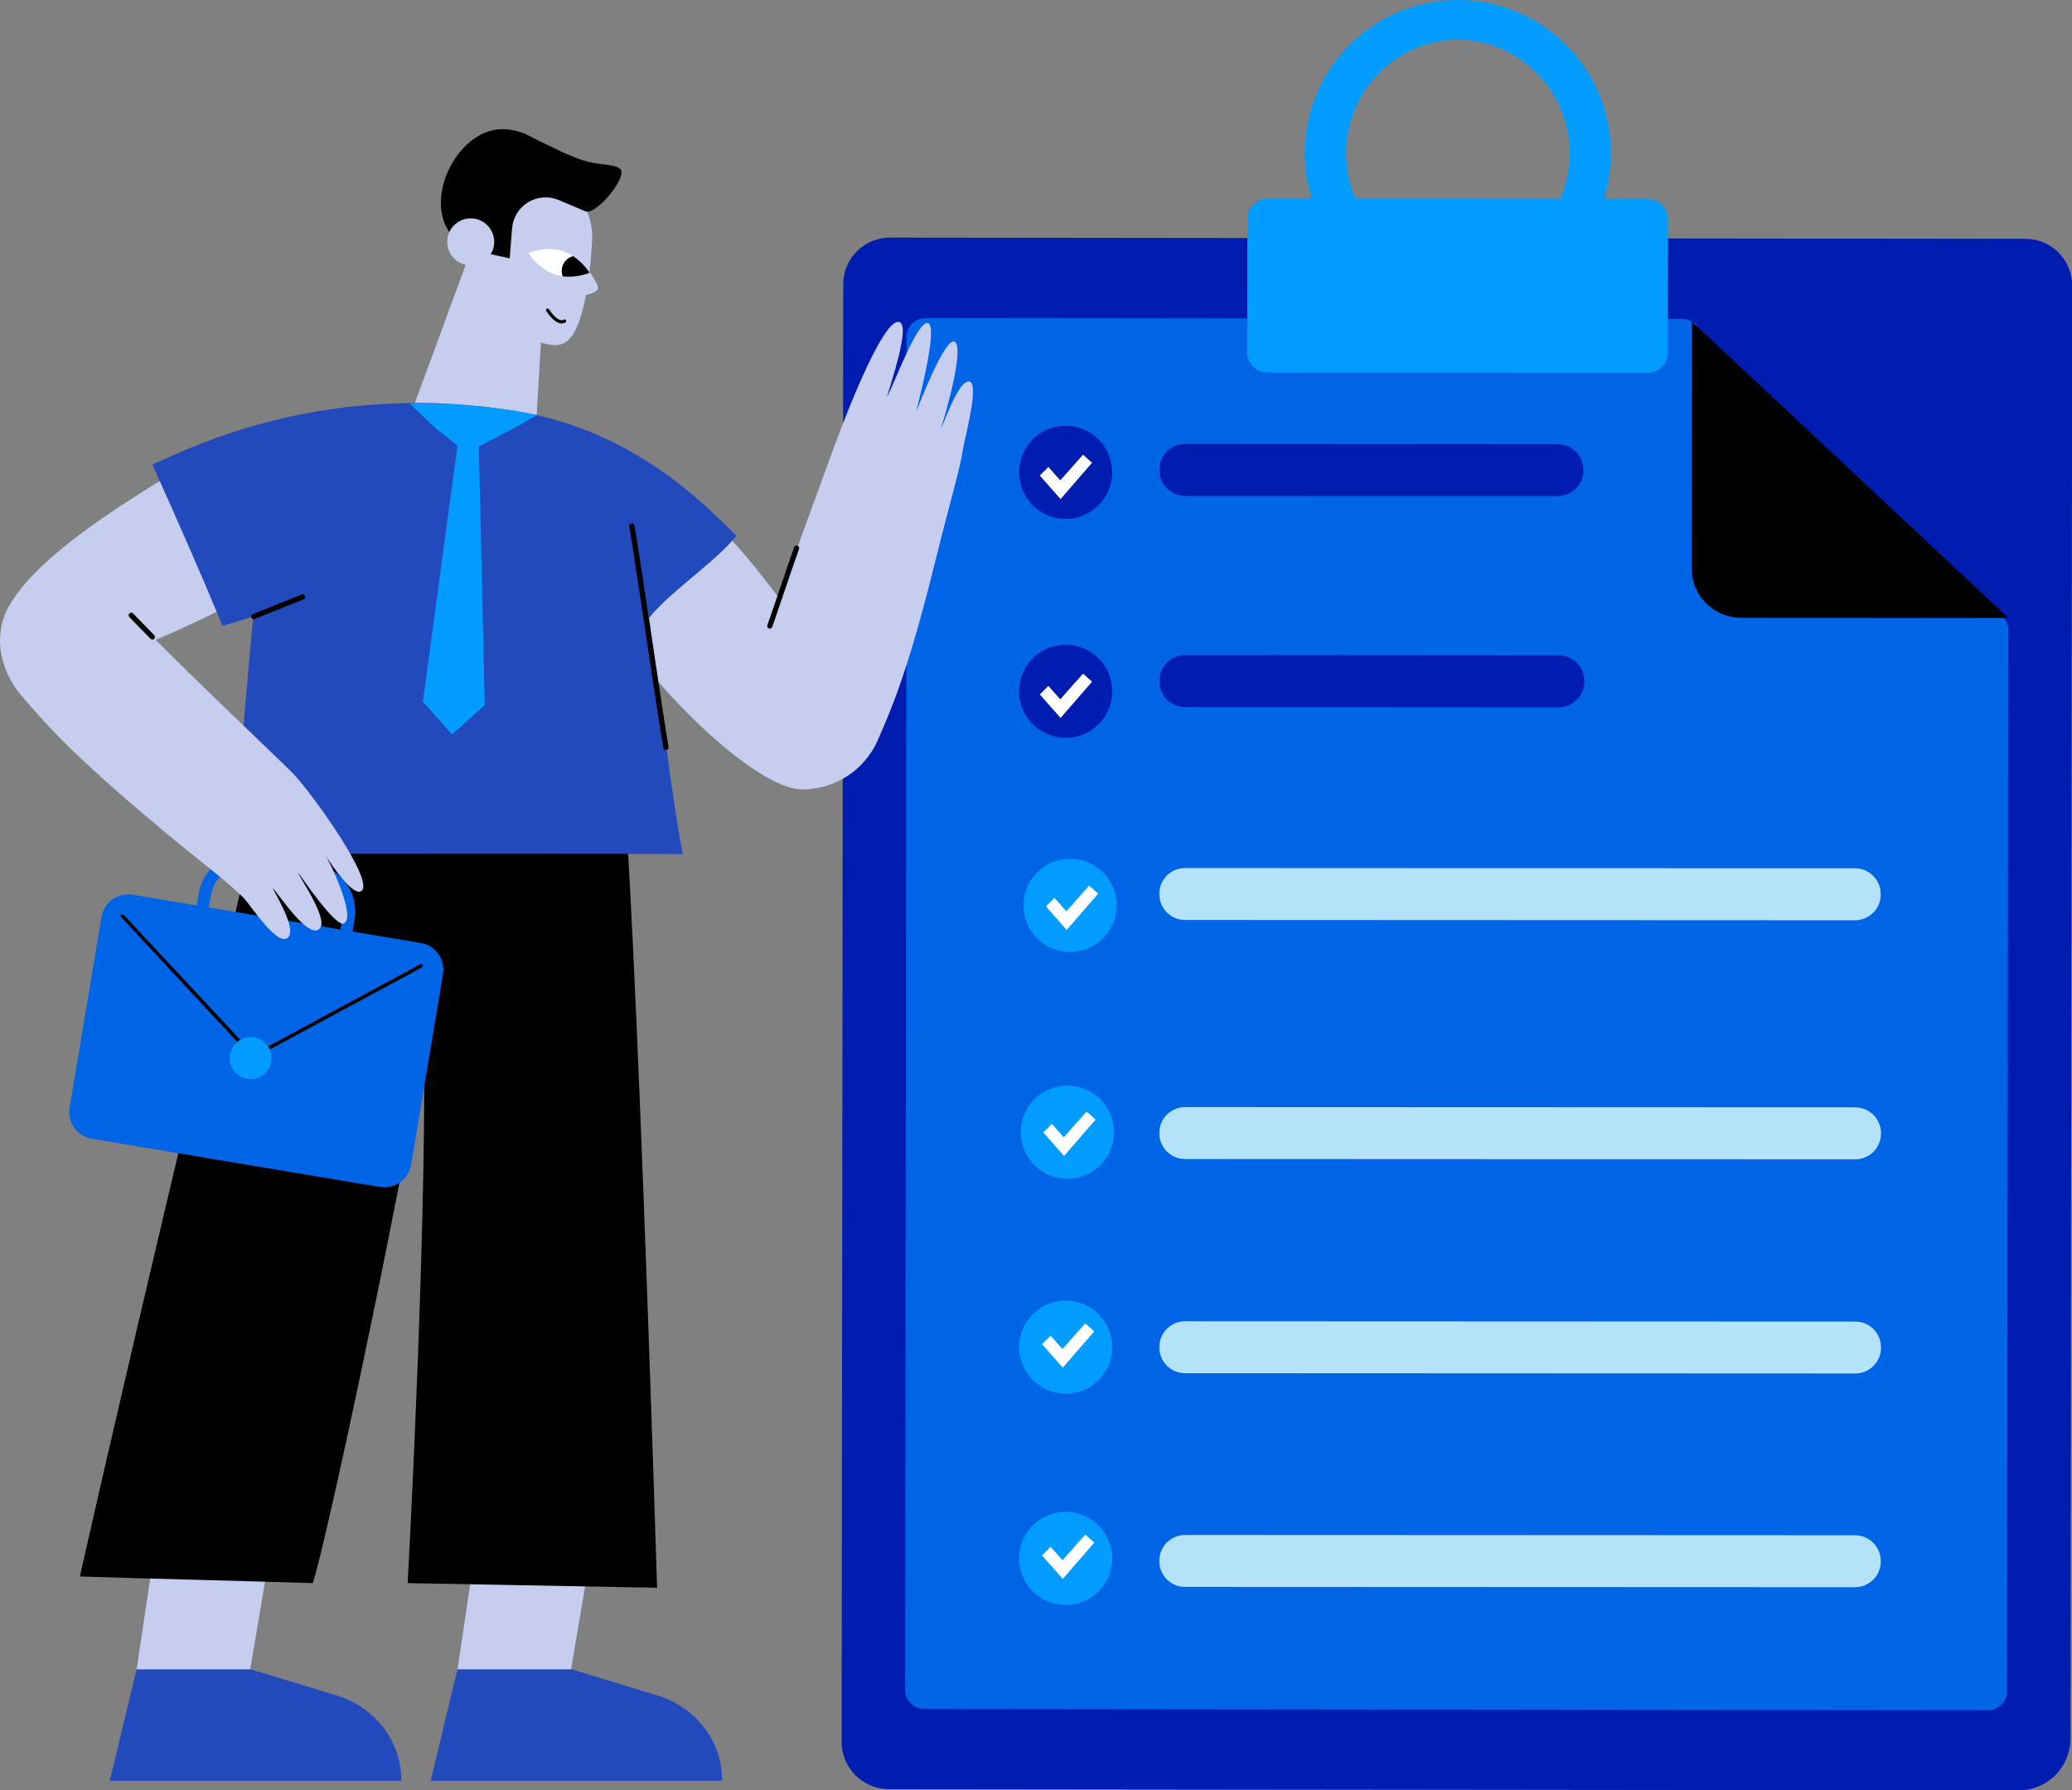
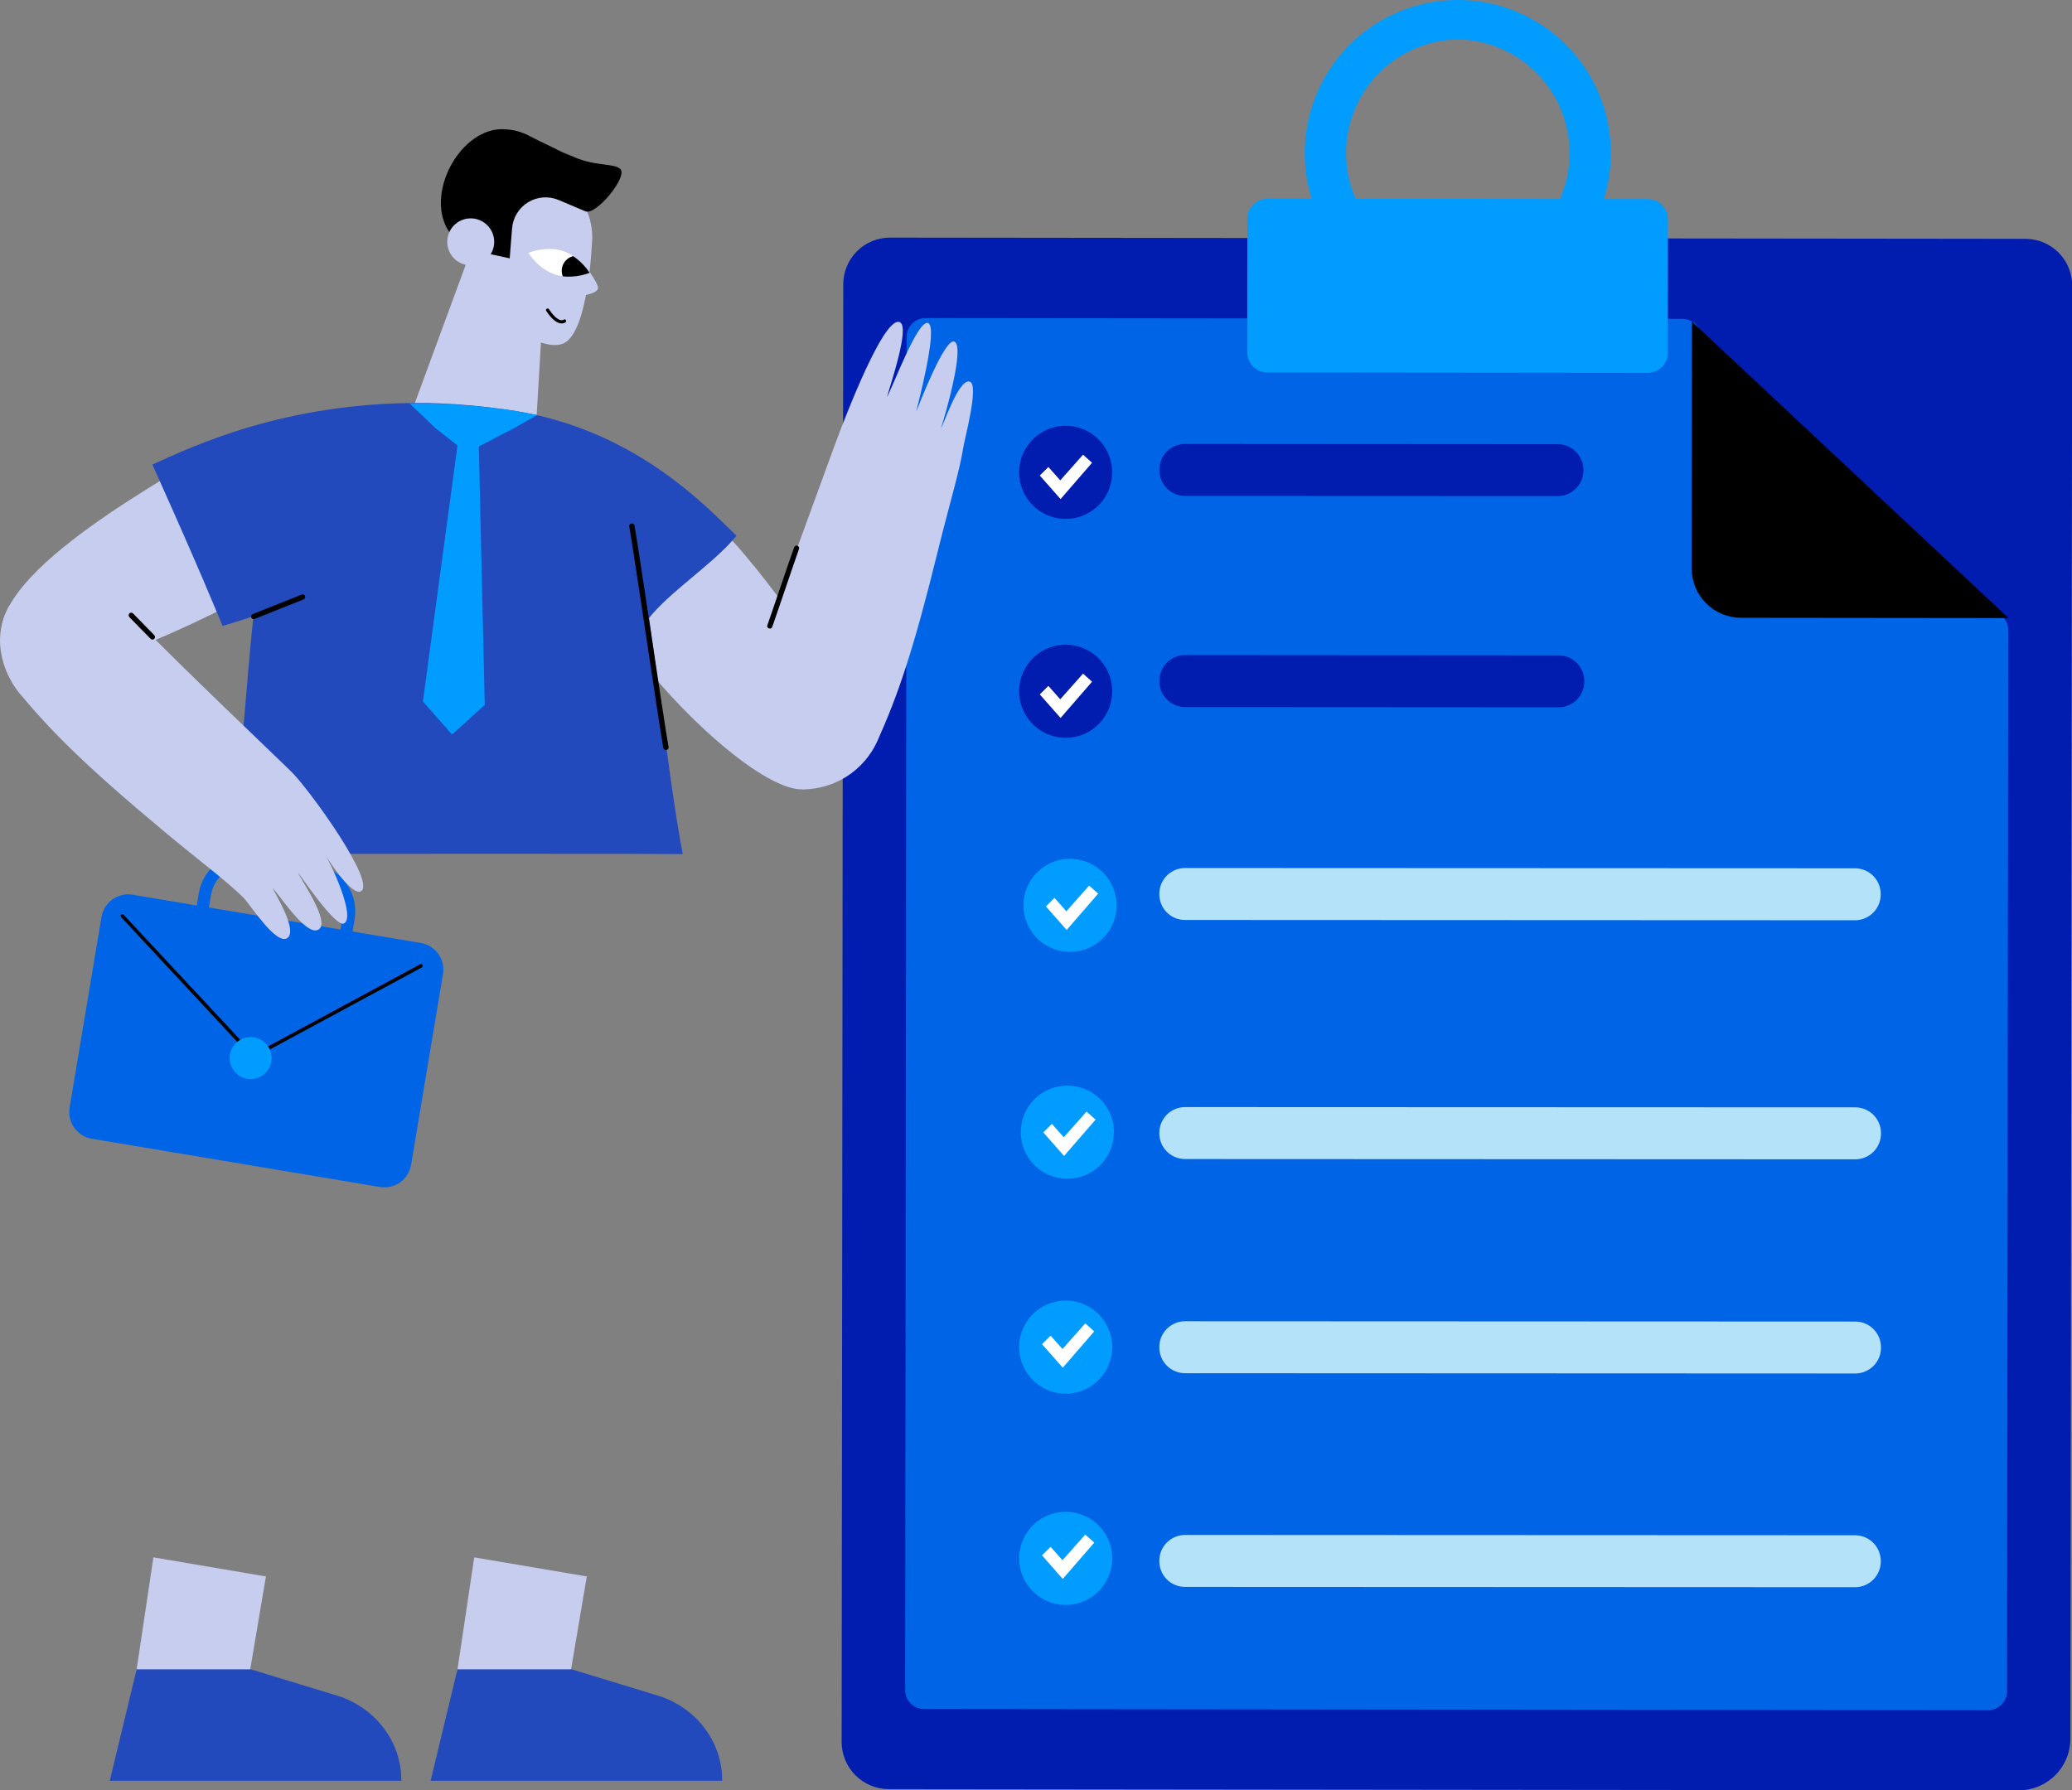
<svg xmlns="http://www.w3.org/2000/svg" width="508" height="439" viewBox="0 0 508 439" fill="none">
  <rect x="0" y="0" width="508" height="439" fill="#808080" stroke="none" />
  <g clip-path="url(#clip0_411_1991)">
    <path d="M494.922 439L217.854 438.692C214.798 438.677 211.871 437.453 209.715 435.285C207.559 433.118 206.349 430.185 206.349 427.127L206.742 69.698C206.744 68.195 207.042 66.707 207.619 65.318C208.196 63.93 209.04 62.669 210.104 61.607C211.168 60.545 212.431 59.704 213.82 59.13C215.209 58.557 216.698 58.263 218.201 58.264L496.61 58.565C499.646 58.569 502.556 59.779 504.7 61.929C506.845 64.079 508.048 66.993 508.046 70.03L507.607 426.325C507.606 427.99 507.277 429.639 506.639 431.178C506.001 432.716 505.066 434.114 503.888 435.291C502.711 436.468 501.313 437.401 499.774 438.038C498.236 438.674 496.587 439.001 494.922 439Z" fill="#001DB0" />
    <path d="M487.401 419.347L226.547 419.062C225.936 419.062 225.331 418.941 224.767 418.706C224.203 418.47 223.691 418.125 223.261 417.691C222.831 417.256 222.491 416.741 222.262 416.174C222.032 415.608 221.917 415.001 221.923 414.39L222.285 82.613C222.285 82.001 222.406 81.396 222.642 80.832C222.877 80.267 223.222 79.755 223.656 79.325C224.09 78.895 224.605 78.555 225.172 78.326C225.738 78.096 226.344 77.981 226.955 77.987L412.52 78.187C413.751 78.197 414.929 78.694 415.795 79.57C416.661 80.445 417.146 81.628 417.144 82.859L417.09 131.047C417.084 135.924 419.008 140.604 422.443 144.065C425.877 147.525 430.541 149.484 435.415 149.513L487.733 149.844C488.964 149.854 490.141 150.351 491.007 151.227C491.874 152.102 492.359 153.285 492.357 154.516L492.071 414.721C492.061 415.953 491.564 417.131 490.69 417.997C489.815 418.864 488.633 419.349 487.401 419.347Z" fill="#0064E7" />
    <path d="M492.433 151.548L426.823 151.478C425.235 151.476 423.663 151.162 422.197 150.552C420.731 149.942 419.399 149.049 418.278 147.924C417.156 146.8 416.267 145.465 415.662 143.997C415.056 142.528 414.745 140.955 414.747 139.366L414.809 78.858L492.433 151.548Z" fill="black" />
    <path d="M454.858 225.649L290.461 225.579C289.634 225.57 288.816 225.398 288.055 225.073C287.295 224.747 286.605 224.275 286.027 223.683C285.449 223.09 284.993 222.39 284.685 221.621C284.378 220.853 284.225 220.031 284.235 219.203C284.22 217.532 284.87 215.923 286.04 214.73C287.211 213.538 288.806 212.859 290.477 212.842L454.873 212.912C455.701 212.921 456.518 213.093 457.279 213.418C458.04 213.744 458.729 214.216 459.308 214.808C459.886 215.401 460.342 216.101 460.649 216.87C460.957 217.638 461.11 218.46 461.1 219.288C461.108 220.116 460.953 220.937 460.643 221.705C460.334 222.473 459.876 223.172 459.297 223.763C458.717 224.354 458.026 224.824 457.265 225.148C456.503 225.471 455.685 225.642 454.858 225.649Z" fill="#B4E2F8" />
    <path d="M382.181 173.429L290.477 173.375C288.806 173.355 287.212 172.672 286.045 171.476C284.877 170.281 284.232 168.67 284.25 166.999C284.241 166.17 284.396 165.347 284.705 164.578C285.015 163.808 285.473 163.108 286.053 162.516C286.634 161.924 287.326 161.453 288.089 161.13C288.852 160.806 289.671 160.636 290.5 160.63L382.204 160.692C383.872 160.712 385.464 161.395 386.631 162.589C387.797 163.783 388.441 165.391 388.423 167.061C388.432 167.889 388.278 168.711 387.969 169.48C387.66 170.249 387.202 170.949 386.622 171.54C386.043 172.132 385.352 172.603 384.59 172.927C383.827 173.251 383.009 173.422 382.181 173.429Z" fill="#001DB0" />
    <path d="M454.928 336.781L290.462 336.711C288.792 336.691 287.198 336.008 286.03 334.812C284.863 333.617 284.217 332.007 284.236 330.335C284.221 328.664 284.871 327.055 286.041 325.862C287.211 324.67 288.807 323.991 290.478 323.974L454.943 324.044C456.614 324.064 458.208 324.747 459.375 325.943C460.543 327.138 461.188 328.749 461.17 330.42C461.184 332.091 460.535 333.7 459.365 334.893C458.194 336.085 456.598 336.764 454.928 336.781Z" fill="#B4E2F8" />
    <path d="M454.928 284.268L290.462 284.198C288.792 284.178 287.198 283.495 286.03 282.3C284.863 281.104 284.217 279.494 284.236 277.822C284.221 276.151 284.871 274.542 286.041 273.35C287.211 272.157 288.807 271.478 290.478 271.462L454.943 271.523C456.615 271.546 458.209 272.23 459.376 273.427C460.543 274.624 461.188 276.235 461.17 277.907C461.184 279.578 460.535 281.187 459.365 282.38C458.194 283.572 456.598 284.252 454.928 284.268Z" fill="#B4E2F8" />
    <path d="M381.996 121.641L290.477 121.602C288.806 121.582 287.212 120.899 286.045 119.703C284.877 118.508 284.232 116.897 284.25 115.226C284.241 114.397 284.396 113.574 284.705 112.805C285.015 112.036 285.473 111.335 286.053 110.743C286.634 110.152 287.326 109.68 288.089 109.357C288.852 109.033 289.671 108.864 290.5 108.858L381.996 108.919C383.665 108.942 385.257 109.625 386.423 110.821C387.589 112.016 388.233 113.625 388.215 115.295C388.227 116.961 387.58 118.563 386.414 119.752C385.249 120.941 383.66 121.62 381.996 121.641Z" fill="#001DB0" />
    <path d="M454.873 389.186L290.461 389.116C289.634 389.107 288.816 388.935 288.055 388.61C287.295 388.284 286.605 387.812 286.027 387.22C285.449 386.627 284.993 385.927 284.685 385.158C284.378 384.39 284.225 383.568 284.235 382.74C284.22 381.069 284.87 379.46 286.04 378.267C287.211 377.075 288.806 376.396 290.477 376.379L454.881 376.449C455.709 376.458 456.526 376.63 457.288 376.955C458.049 377.281 458.739 377.753 459.318 378.345C459.897 378.937 460.354 379.637 460.662 380.406C460.97 381.175 461.124 381.997 461.115 382.825C461.129 384.496 460.48 386.105 459.31 387.298C458.139 388.49 456.544 389.169 454.873 389.186Z" fill="#B4E2F8" />
    <path d="M272.669 170.129C272.543 172.383 271.754 174.549 270.399 176.354C269.044 178.159 267.184 179.521 265.056 180.269C262.927 181.017 260.625 181.118 258.439 180.557C256.254 179.996 254.283 178.8 252.777 177.12C251.27 175.44 250.296 173.35 249.976 171.116C249.656 168.881 250.005 166.602 250.979 164.566C251.953 162.53 253.509 160.829 255.449 159.677C257.389 158.525 259.627 157.974 261.88 158.094C263.379 158.173 264.848 158.547 266.202 159.195C267.557 159.843 268.77 160.752 269.772 161.87C270.774 162.988 271.546 164.293 272.043 165.711C272.54 167.128 272.753 168.63 272.669 170.129Z" fill="#001DB0" />
    <path d="M260.023 176.05L254.929 170.276L257.033 168.186L259.945 171.471L265.532 165.179L267.744 167.153L260.023 176.05Z" fill="white" />
    <path d="M272.668 116.444C272.544 118.698 271.756 120.865 270.402 122.671C269.047 124.477 267.189 125.841 265.06 126.59C262.931 127.339 260.629 127.441 258.443 126.881C256.257 126.321 254.285 125.126 252.778 123.445C251.271 121.765 250.296 119.676 249.975 117.441C249.655 115.206 250.003 112.927 250.977 110.89C251.951 108.854 253.507 107.152 255.447 106C257.388 104.847 259.626 104.296 261.879 104.417C263.377 104.496 264.845 104.871 266.198 105.519C267.552 106.167 268.764 107.075 269.766 108.192C270.768 109.309 271.54 110.613 272.038 112.029C272.536 113.445 272.75 114.945 272.668 116.444Z" fill="#001DB0" />
    <path d="M260.023 122.373L254.929 116.598L257.033 114.509L259.945 117.786L265.532 111.494L267.744 113.468L260.023 122.373Z" fill="white" />
    <path d="M273.74 222.626C273.615 224.88 272.825 227.046 271.47 228.851C270.115 230.656 268.256 232.019 266.127 232.767C263.998 233.515 261.696 233.615 259.51 233.054C257.325 232.494 255.355 231.298 253.848 229.617C252.342 227.937 251.367 225.847 251.047 223.613C250.727 221.379 251.076 219.099 252.05 217.063C253.024 215.027 254.58 213.326 256.52 212.174C258.46 211.022 260.698 210.471 262.951 210.591C264.45 210.671 265.918 211.046 267.272 211.694C268.626 212.343 269.839 213.252 270.841 214.37C271.843 215.488 272.615 216.792 273.112 218.209C273.61 219.626 273.823 221.127 273.74 222.626Z" fill="#009CFF" />
    <path d="M261.518 228.031L256.424 222.256L258.528 220.159L261.441 223.444L267.028 217.152L269.239 219.126L261.518 228.031Z" fill="white" />
    <path d="M273.092 277.722C273.072 279.98 272.383 282.182 271.113 284.049C269.842 285.915 268.047 287.363 265.954 288.209C263.861 289.055 261.565 289.261 259.355 288.801C257.145 288.34 255.121 287.235 253.539 285.624C251.957 284.013 250.888 281.969 250.467 279.751C250.046 277.532 250.292 275.238 251.174 273.159C252.056 271.081 253.534 269.31 255.422 268.072C257.31 266.834 259.522 266.184 261.779 266.203C263.278 266.212 264.76 266.517 266.141 267.099C267.523 267.681 268.776 268.53 269.829 269.597C270.882 270.663 271.715 271.927 272.281 273.316C272.846 274.705 273.132 276.192 273.123 277.691" fill="#009CFF" />
    <path d="M260.878 283.443L255.784 277.668L257.896 275.579L260.809 278.855L266.396 272.564L268.607 274.538L260.878 283.443Z" fill="white" />
    <path d="M272.692 330.389C272.678 332.647 271.995 334.851 270.73 336.721C269.464 338.591 267.673 340.044 265.582 340.895C263.492 341.747 261.196 341.959 258.984 341.505C256.773 341.051 254.746 339.951 253.16 338.344C251.574 336.738 250.499 334.697 250.072 332.479C249.645 330.262 249.885 327.967 250.762 325.886C251.638 323.805 253.112 322.03 254.996 320.787C256.88 319.544 259.091 318.888 261.348 318.901C262.847 318.91 264.329 319.215 265.71 319.797C267.092 320.379 268.345 321.228 269.398 322.295C270.451 323.361 271.284 324.625 271.85 326.014C272.415 327.403 272.701 328.89 272.692 330.389Z" fill="#009CFF" />
    <path d="M260.562 335.362L255.468 329.587L257.579 327.498L260.492 330.775L266.079 324.491L268.283 326.457L260.562 335.362Z" fill="white" />
    <path d="M272.692 382.185C272.678 384.443 271.995 386.647 270.73 388.517C269.464 390.387 267.673 391.84 265.582 392.691C263.492 393.543 261.196 393.755 258.984 393.301C256.773 392.847 254.746 391.747 253.16 390.14C251.574 388.534 250.499 386.493 250.072 384.275C249.645 382.057 249.885 379.763 250.762 377.682C251.638 375.601 253.112 373.826 254.996 372.583C256.88 371.34 259.091 370.683 261.348 370.697C262.847 370.706 264.329 371.011 265.71 371.593C267.092 372.175 268.345 373.024 269.398 374.091C270.451 375.157 271.284 376.421 271.85 377.81C272.415 379.199 272.701 380.685 272.692 382.185Z" fill="#009CFF" />
    <path d="M260.562 387.158L255.468 381.375L257.579 379.286L260.492 382.57L266.079 376.279L268.283 378.253L260.562 387.158Z" fill="white" />
    <path d="M357.428 4.95554e-06C347.477 -0.005 337.931 3.945 330.891 10.982C323.851 18.018 319.893 27.564 319.888 37.521C319.883 47.477 323.831 57.028 330.864 64.071C337.897 71.115 347.439 75.075 357.39 75.08H357.428C367.38 75.08 376.923 71.125 383.96 64.085C390.997 57.045 394.95 47.496 394.95 37.54C394.95 27.584 390.997 18.035 383.96 10.995C376.923 3.955 367.38 4.95554e-06 357.428 4.95554e-06ZM357.428 65.427C350.117 65.305 343.147 62.314 338.019 57.098C332.892 51.883 330.019 44.86 330.019 37.544C330.019 30.228 332.892 23.205 338.019 17.989C343.147 12.774 350.117 9.782 357.428 9.661C364.74 9.782 371.71 12.774 376.838 17.989C381.965 23.205 384.838 30.228 384.838 37.544C384.838 44.86 381.965 51.883 376.838 57.098C371.71 62.314 364.74 65.305 357.428 65.427Z" fill="#009CFF" />
    <path d="M305.82 53.647L305.785 86.376C305.783 89.101 307.988 91.313 310.712 91.316L403.965 91.413C406.689 91.416 408.899 89.209 408.902 86.484L408.936 53.755C408.939 51.03 406.733 48.819 404.009 48.816L310.757 48.718C308.033 48.715 305.823 50.922 305.82 53.647Z" fill="#009CFF" />
    <path d="M209.424 107.169C212.56 103.422 218.895 96.329 220.552 97.316C222.44 98.449 218.455 108.364 216.698 112.589L209.424 107.169Z" fill="#C6CDEE" />
    <path d="M106.114 130.661C113.396 132.412 129.232 117.909 131.074 110.338L133.086 76.244C133.225 75.712 133.258 75.157 133.182 74.612C133.107 74.066 132.925 73.541 132.646 73.066C132.368 72.591 131.999 72.176 131.56 71.844C131.121 71.513 130.62 71.271 130.088 71.132L119.214 61.626C118.677 61.507 118.121 61.495 117.579 61.591C117.037 61.687 116.519 61.889 116.056 62.185C115.592 62.482 115.191 62.867 114.876 63.319C114.561 63.77 114.338 64.28 114.221 64.818L96.211 113.769C94.385 121.348 98.824 128.911 106.106 130.661" fill="#C6CDEE" />
    <path d="M138.481 84.039C132.801 87.308 118.761 75.62 118.761 75.62L111.887 56.823C112.065 54.618 112.68 52.47 113.695 50.505C114.71 48.539 116.105 46.796 117.8 45.375C119.495 43.954 121.455 42.884 123.566 42.228C125.678 41.571 127.899 41.342 130.1 41.551C132.301 41.761 134.439 42.407 136.388 43.451C138.338 44.495 140.061 45.916 141.456 47.632C142.852 49.347 143.893 51.324 144.519 53.446C145.144 55.568 145.342 57.793 145.1 59.992C145.1 59.992 144.26 80.708 138.481 84.039Z" fill="#C6CDEE" />
    <path d="M142.75 64.201C142.75 64.201 146.942 69.529 146.603 70.793C146.156 72.335 140.877 72.752 140.877 72.752C140.877 72.752 142.873 64.201 142.75 64.201Z" fill="#C6CDEE" />
    <path d="M127.822 62.035C129.824 61.274 131.968 60.964 134.103 61.125C134.812 61.194 132.924 66.776 132.276 66.391C130.497 65.275 128.978 63.79 127.822 62.035Z" fill="#C6CDEE" />
    <path d="M139.074 63.546C139.492 63.183 139.988 62.92 140.522 62.775C139.739 62.246 138.885 61.828 137.987 61.534C136.918 61.195 135.802 61.026 134.681 61.032C132.924 61.044 131.183 61.37 129.541 61.996C129.541 61.996 131.968 65.982 136.114 67.324C136.722 67.515 137.347 67.65 137.979 67.725C137.703 67.001 137.659 66.209 137.856 65.459C138.052 64.71 138.478 64.041 139.074 63.546Z" fill="white" />
    <path d="M140.523 62.813C140.012 62.942 139.536 63.178 139.124 63.506C138.712 63.834 138.374 64.245 138.134 64.714C137.893 65.182 137.755 65.696 137.728 66.222C137.702 66.748 137.787 67.273 137.98 67.763C140.211 67.99 142.465 67.692 144.561 66.892C143.497 65.279 142.124 63.893 140.523 62.813Z" fill="black" />
    <path d="M59.823 418.329L32.22 417.913L37.606 381.869L65.202 386.549L59.823 418.329Z" fill="#C6CDEE" />
    <path d="M98.408 436.656H26.91L33.499 409.324H61.496L81.747 415.492C91.673 418.183 98.485 426.841 98.393 436.649" fill="#234ABD" />
    <path d="M138.488 418.329L110.885 417.913L116.264 381.869L143.867 386.549L138.488 418.329Z" fill="#C6CDEE" />
    <path d="M177.05 436.656H105.575L112.156 409.324H140.161L160.405 415.492C170.33 418.183 177.143 426.841 177.05 436.649" fill="#234ABD" />
-     <path d="M151.342 179.612C154.972 189.157 161.098 389.324 161.098 389.324L99.95 388.183C99.95 388.183 104.481 305.409 103.98 257.113C97.314 296.72 79.937 378.484 76.692 388.183C59.4 387.644 36.867 387.104 19.574 386.564C37.992 305.185 57.127 227.653 70.774 167.724C92.39 171.686 129.734 175.649 151.342 179.612Z" fill="black" />
    <path d="M185.357 161.887C190.513 147.855 202.149 116.09 203.305 112.844C205.463 106.784 216.267 77.455 220.551 78.974C223.279 79.945 218.155 94.702 217.469 97.339C219.072 94.471 224.929 78.573 227.487 79.197C230.277 79.883 224.605 100.785 224.613 100.97C225.499 98.804 231.672 82.775 233.983 83.761C236.657 84.895 231.671 102.104 230.739 104.856C231.147 104.764 234.977 92.813 237.736 93.569C240.187 94.239 236.365 108.056 236.118 110.037C235.347 115.187 232.589 124.316 230.007 134.825C223.95 159.497 220.212 170.291 215.126 181.679C213.529 185.222 210.942 188.228 207.678 190.336C204.413 192.444 200.609 193.563 196.724 193.56C193.256 183.537 188.817 171.887 185.35 161.887" fill="#C6CDEE" />
    <path d="M184.718 138.556C221.846 185.117 207.42 186.79 199.36 192.735C192.848 197.553 171.494 180.453 156.205 160.885C140.916 141.317 134.828 120.484 142.704 114.316C150.579 108.148 169.182 119.158 184.679 138.58" fill="#C6CDEE" />
    <path d="M51.801 110.338C36.835 119.59 -7.853 143.846 1.549 160.199C9.324 173.73 53.396 150.175 68.801 141.849C63.63 131.934 56.972 120.261 51.801 110.338Z" fill="#C6CDEE" />
    <path d="M180.579 131.34C180.255 131.749 179.909 132.149 179.554 132.55C173.913 138.873 164.211 145.203 159.125 151.525C159.803 156.266 160.512 161.548 161.229 167.022C163.248 182.326 165.375 199.072 167.394 209.427C164.311 209.427 159.618 209.373 153.908 209.365C135.767 209.327 107.239 209.365 85.862 209.365C83.697 209.365 81.608 209.365 79.612 209.365C71.767 209.365 65.341 209.365 61.41 209.365H57.218C57.218 209.365 58.397 193.745 59.715 177.924C60.555 167.685 61.464 157.353 62.135 151.108C56.024 153.121 54.552 153.46 54.552 153.46C54.082 152.303 53.589 151.147 53.095 149.936C48.718 139.42 43.517 127.655 39.139 117.886C38.523 116.519 37.93 115.195 37.359 113.915C46.892 109.59 69.725 98.619 103.301 98.819C104.642 98.819 105.998 98.819 107.378 98.896C112.988 99.113 118.583 99.628 124.139 100.438L124.909 100.546C125.526 100.639 126.135 100.724 126.736 100.831C156.312 105.72 173.643 124.732 180.587 131.378" fill="#234ABD" />
    <path d="M163.248 183.884C163.1 183.884 162.957 183.833 162.842 183.739C162.728 183.644 162.651 183.513 162.624 183.367C162.054 180.221 160.22 168.009 158.447 156.205C156.675 144.401 154.848 132.265 154.286 129.143C154.264 129.058 154.261 128.97 154.275 128.885C154.29 128.799 154.322 128.717 154.37 128.645C154.418 128.572 154.48 128.51 154.553 128.463C154.626 128.416 154.709 128.385 154.794 128.372C154.879 128.352 154.966 128.351 155.051 128.366C155.135 128.382 155.216 128.414 155.288 128.462C155.36 128.509 155.422 128.571 155.469 128.643C155.517 128.715 155.55 128.796 155.565 128.88C156.135 132.026 157.962 144.208 159.734 155.989C161.507 167.77 163.341 179.982 163.903 183.105C163.925 183.189 163.928 183.277 163.914 183.363C163.899 183.448 163.867 183.53 163.819 183.603C163.771 183.675 163.709 183.737 163.636 183.784C163.563 183.831 163.48 183.862 163.395 183.876H163.279" fill="black" />
    <path d="M62.189 151.81C62.062 151.812 61.938 151.774 61.833 151.702C61.728 151.631 61.648 151.528 61.604 151.409C61.572 151.332 61.557 151.249 61.558 151.165C61.559 151.082 61.576 150.999 61.609 150.923C61.642 150.846 61.69 150.777 61.75 150.719C61.81 150.66 61.88 150.615 61.958 150.584L73.957 145.796C74.113 145.735 74.287 145.738 74.442 145.805C74.596 145.871 74.718 145.995 74.781 146.151C74.812 146.228 74.828 146.311 74.827 146.395C74.826 146.478 74.809 146.561 74.776 146.637C74.743 146.714 74.695 146.783 74.635 146.842C74.575 146.9 74.504 146.945 74.427 146.976L62.42 151.764C62.347 151.794 62.269 151.81 62.189 151.81Z" fill="black" />
    <path d="M131.706 101.772L126.15 104.91L117.373 109.49L116.502 110.299L114.606 112.065L112.595 109.752L112.148 109.235L106.715 104.941L100.419 98.927C101.76 98.927 105.991 98.927 107.355 98.996C112.971 99.179 118.573 99.66 124.139 100.438L124.909 100.546C125.526 100.639 126.135 100.724 126.736 100.831" fill="#009CFF" />
    <path d="M117.319 106.306L114.953 106.175L112.595 106.043L103.687 172.01L110.838 180.106L118.845 172.851L117.319 106.306Z" fill="#009CFF" />
    <path d="M188.732 154.092C188.661 154.107 188.588 154.107 188.516 154.092C188.438 154.065 188.366 154.022 188.304 153.966C188.242 153.91 188.192 153.842 188.157 153.767C188.122 153.691 188.102 153.61 188.099 153.527C188.096 153.443 188.109 153.36 188.139 153.283C188.563 152.126 189.888 148.24 191.283 144.123C192.678 140.006 194.204 135.557 194.697 134.216C194.723 134.135 194.765 134.06 194.82 133.995C194.876 133.93 194.944 133.878 195.02 133.84C195.096 133.803 195.18 133.781 195.265 133.776C195.35 133.772 195.435 133.784 195.515 133.813C195.595 133.843 195.668 133.888 195.73 133.946C195.792 134.004 195.842 134.074 195.877 134.152C195.911 134.23 195.93 134.314 195.931 134.399C195.932 134.484 195.916 134.569 195.883 134.648C195.398 135.981 193.918 140.33 192.485 144.532C191.052 148.734 189.757 152.55 189.333 153.714C189.288 153.837 189.205 153.942 189.098 154.017C188.991 154.091 188.863 154.131 188.732 154.131" fill="black" />
    <path d="M138.418 78.704C138.418 78.704 136.923 80.038 134.257 76.036" stroke="black" stroke-width="0.79" stroke-miterlimit="10" stroke-linecap="round" />
    <path d="M61.896 211.316C59.361 210.903 56.766 211.51 54.676 213.005C52.587 214.5 51.174 216.762 50.745 219.296L49.913 224.292C49.49 226.831 50.091 229.435 51.585 231.531C53.079 233.627 55.344 235.044 57.881 235.471L72.978 237.992C75.514 238.411 78.113 237.806 80.203 236.31C82.294 234.814 83.706 232.549 84.129 230.012L84.969 225.024C85.18 223.766 85.14 222.478 84.854 221.234C84.567 219.991 84.038 218.816 83.297 217.777C82.557 216.738 81.619 215.856 80.537 215.18C79.455 214.503 78.251 214.047 76.993 213.837L61.935 211.316H61.896ZM72.801 239.072L57.735 236.551C54.921 236.073 52.411 234.499 50.755 232.174C49.098 229.849 48.43 226.962 48.896 224.145L49.728 219.149C50.204 216.347 51.766 213.845 54.075 212.188C56.383 210.531 59.252 209.852 62.058 210.298L77.124 212.819C79.939 213.295 82.451 214.868 84.109 217.193C85.767 219.518 86.437 222.406 85.971 225.225L85.13 230.221C84.655 233.031 83.087 235.539 80.77 237.197C78.453 238.855 75.574 239.529 72.762 239.072H72.801Z" fill="#0064E7" stroke="#0064E7" stroke-width="1.98" stroke-miterlimit="10" />
    <path d="M24.889 224.837L17.069 271.589C16.465 275.2 18.902 278.618 22.512 279.223L93.159 291.051C96.769 291.655 100.185 289.217 100.789 285.605L108.609 238.854C109.213 235.242 106.776 231.825 103.166 231.22L32.519 219.392C28.909 218.788 25.493 221.226 24.889 224.837Z" fill="#0064E7" />
    <path d="M61.996 259.442C61.902 259.425 61.816 259.379 61.749 259.311L29.692 224.87C29.654 224.83 29.624 224.783 29.604 224.731C29.584 224.68 29.575 224.625 29.576 224.57C29.578 224.515 29.59 224.46 29.612 224.41C29.635 224.36 29.667 224.314 29.707 224.276C29.747 224.238 29.794 224.209 29.845 224.189C29.897 224.169 29.952 224.16 30.007 224.161C30.062 224.162 30.116 224.175 30.166 224.197C30.217 224.22 30.262 224.252 30.3 224.292L62.188 258.493L103.031 236.435C103.082 236.409 103.137 236.393 103.194 236.388C103.251 236.383 103.308 236.389 103.362 236.406C103.417 236.423 103.467 236.451 103.511 236.488C103.555 236.524 103.591 236.569 103.617 236.62C103.643 236.671 103.659 236.726 103.664 236.783C103.669 236.84 103.663 236.897 103.646 236.951C103.629 237.006 103.601 237.056 103.564 237.1C103.528 237.144 103.483 237.18 103.432 237.206L62.281 259.419C62.202 259.463 62.109 259.48 62.019 259.465L61.996 259.442Z" fill="black" />
    <path d="M61.45 264.584C64.288 264.584 66.59 262.282 66.59 259.442C66.59 256.601 64.288 254.299 61.45 254.299C58.611 254.299 56.31 256.601 56.31 259.442C56.31 262.282 58.611 264.584 61.45 264.584Z" fill="#009CFF" />
    <path d="M152.105 41.48C153.939 43.315 146.155 52.921 143.52 51.811L136.97 49.043C135.768 48.535 134.463 48.319 133.162 48.414C131.86 48.509 130.6 48.912 129.485 49.59C128.37 50.267 127.432 51.2 126.747 52.312C126.063 53.423 125.652 54.681 125.549 55.982L124.963 63.353L121.157 62.513C117.619 61.742 114.444 61.349 111.647 58.658C103.17 50.578 111.146 33.022 121.919 31.734C124.777 31.48 127.645 32.101 130.142 33.515C132.377 34.703 135.267 35.975 137.216 37C138.318 37.578 139.528 37.956 140.638 38.458C146.001 40.871 150.54 39.915 152.105 41.48Z" fill="black" />
    <path d="M110.276 56.699C109.761 57.714 109.558 58.859 109.693 59.99C109.828 61.12 110.295 62.185 111.034 63.05C111.774 63.916 112.754 64.542 113.849 64.85C114.944 65.159 116.106 65.136 117.188 64.784C118.271 64.432 119.224 63.767 119.929 62.873C120.633 61.979 121.058 60.897 121.147 59.762C121.237 58.627 120.989 57.491 120.434 56.497C119.879 55.503 119.042 54.696 118.028 54.178C117.356 53.833 116.621 53.623 115.867 53.562C115.113 53.5 114.355 53.588 113.635 53.82C112.915 54.052 112.248 54.423 111.671 54.914C111.095 55.404 110.621 56.003 110.276 56.676" fill="#C6CDEE" />
    <path d="M33.445 152.095C43.779 162.889 69.379 187.122 71.783 189.589C76.276 194.215 92.397 216.574 88.452 218.563C86.402 219.589 81.269 212.241 79.482 209.134C81.208 211.848 87.249 224.801 84.352 226.427C82.279 227.584 73.24 214.038 73.085 213.96C73.502 215.364 81.254 226.212 78.033 227.969C75.205 229.511 69.24 220.522 66.897 217.769C66.805 218.17 73.255 228.101 70.427 230.02C67.776 231.809 61.549 222.148 59.885 220.329C55.893 216.235 48.618 210.876 40.311 203.937C20.799 187.646 12.784 179.558 4.785 170.013C1.703 166.297 -2.751 157.485 2.281 148.487C12.784 149.767 22.941 150.846 33.445 152.126" fill="#C6CDEE" />
    <path d="M37.375 156.822C37.29 156.823 37.205 156.807 37.127 156.773C37.049 156.74 36.978 156.691 36.92 156.629C34.608 154.316 32.751 152.373 31.718 151.309C31.66 151.249 31.614 151.179 31.583 151.101C31.552 151.024 31.537 150.941 31.538 150.857C31.539 150.774 31.557 150.692 31.59 150.615C31.622 150.538 31.67 150.469 31.73 150.411C31.79 150.353 31.86 150.307 31.938 150.276C32.015 150.245 32.098 150.229 32.181 150.231C32.264 150.232 32.347 150.249 32.423 150.282C32.5 150.315 32.569 150.363 32.628 150.422C33.66 151.486 35.541 153.414 37.822 155.742C37.91 155.831 37.97 155.943 37.995 156.066C38.019 156.189 38.007 156.316 37.959 156.431C37.911 156.547 37.83 156.646 37.726 156.715C37.622 156.785 37.5 156.822 37.375 156.822Z" fill="black" />
  </g>
  <defs>
    <clipPath id="clip0_411_1991">
      <rect width="508" height="439" fill="white" />
    </clipPath>
  </defs>
</svg>